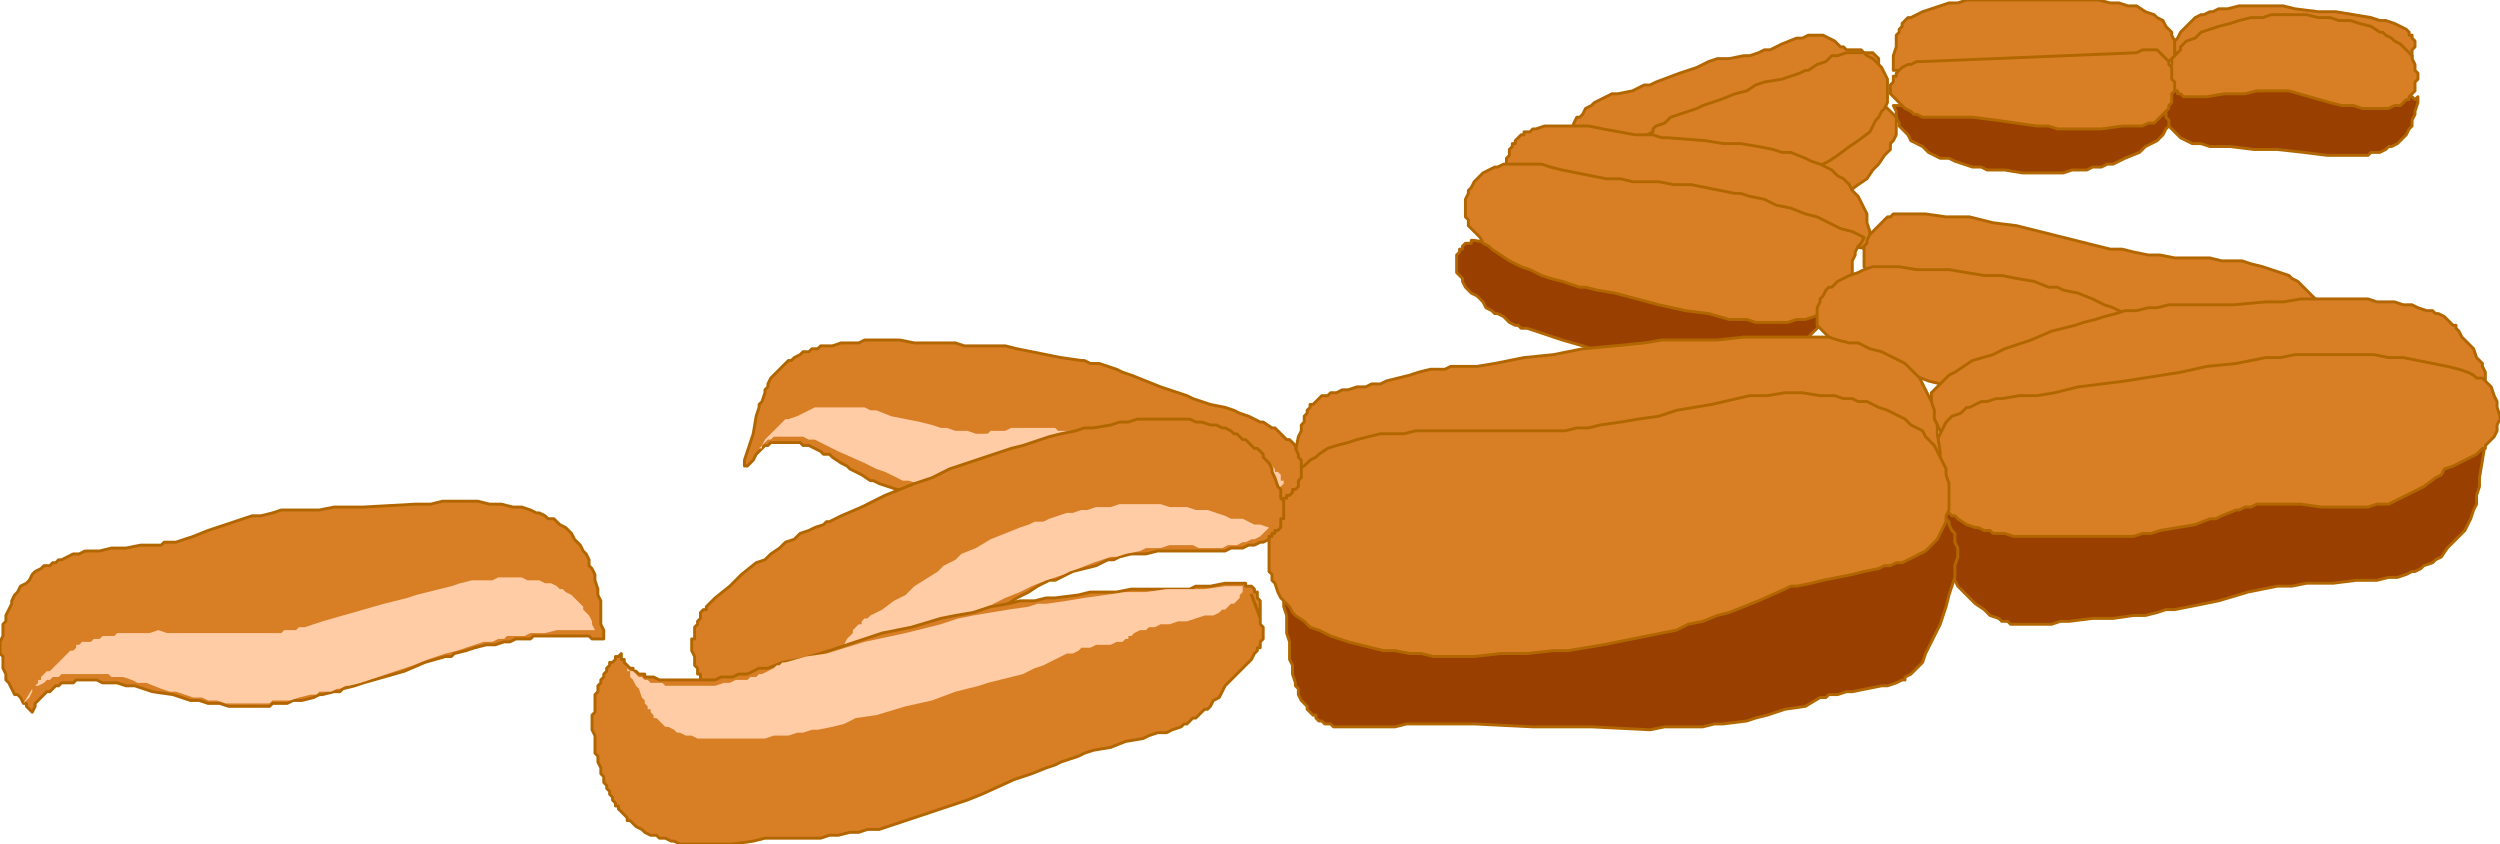
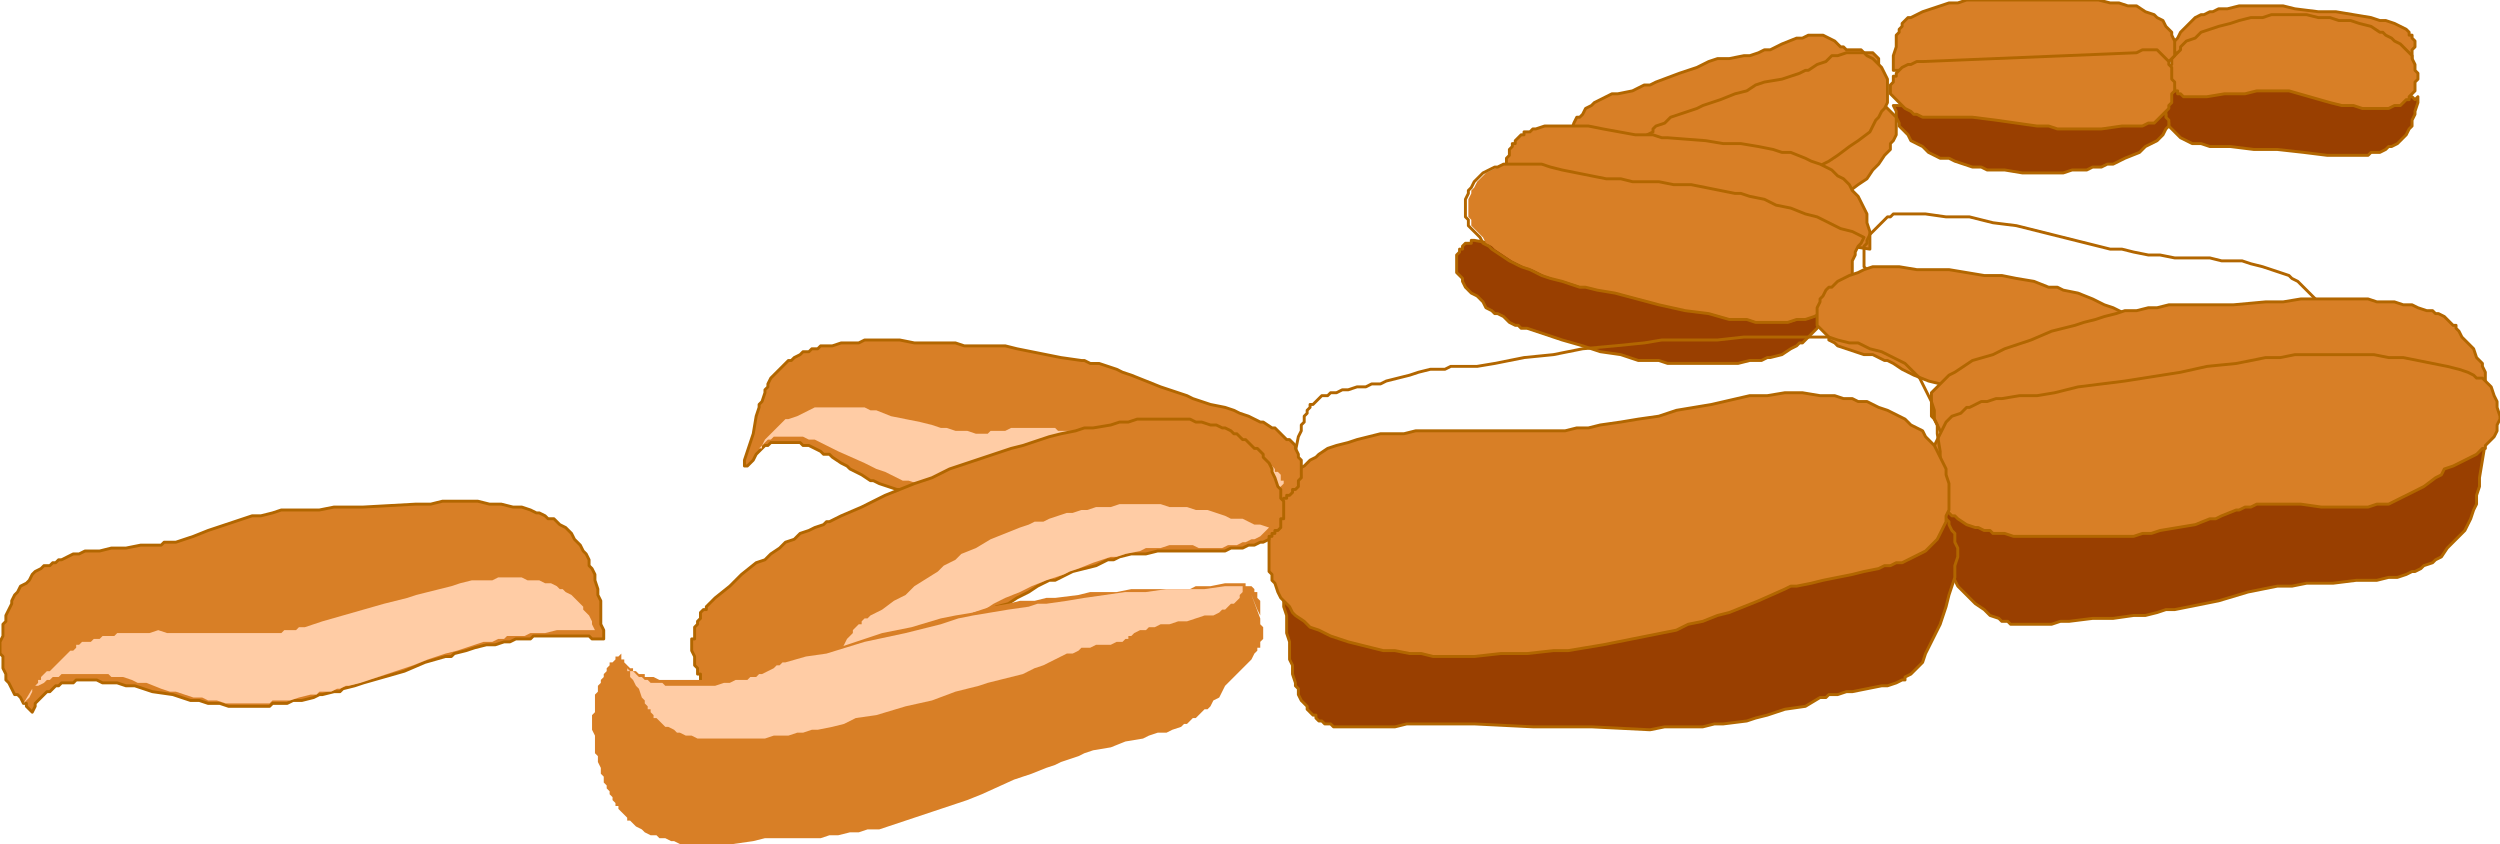
<svg xmlns="http://www.w3.org/2000/svg" width="545.92" height="1.92in" fill-rule="evenodd" stroke-linecap="round" preserveAspectRatio="none" viewBox="0 0 853 288">
  <style>.pen2{stroke:none}.brush2{fill:#d87f26}.pen3{stroke:#b26600;stroke-width:1;stroke-linejoin:round}.brush3{fill:#993f00}.brush4{fill:#ffcca5}</style>
  <path d="M741 18v-2l1-2 1-1 1-2 1-1 1-1 1-1 1-1 1-1 2-1h1l2-1h1l2-1h3l4-1h15l4 1 8 1h6l6 1 6 1 3 1h2l3 1 2 1 2 1 1 1v1h1v1l1 1v2l-1 1v3l-82-2z" class="pen2 brush2" />
  <path fill="none" d="M741 18v-2l1-2 1-1 1-2 1-1 1-1 1-1 1-1 1-1 2-1h1l2-1h1l2-1h3l4-1h15l4 1 8 1h6l6 1 6 1 3 1h2l3 1 2 1 2 1 1 1v1h1v1l1 1v2l-1 1v3l-82-2" class="pen3" />
  <path d="m740 31-1 2v8l1 1v1l1 1 1 1 1 1 1 1 2 1 2 1h3l3 1h7l8 1h8l9 1 8 1h14l1-1h3l2-1 1-1h1l2-1 1-1 1-1 1-1 1-2 1-1v-2l1-2v-1l1-3v-2l-1 1-1-1h-4l-5-1-5-2-10-3-4-1-1-1h-1l-53 6z" class="pen2 brush3" />
  <path fill="none" d="m740 31-1 2v8l1 1v1l1 1 1 1 1 1 1 1 2 1 2 1h3l3 1h7l8 1h8l9 1 8 1h14l1-1h3l2-1 1-1h1l2-1 1-1 1-1 1-1 1-2 1-1v-2l1-2v-1l1-3v-2l-1 1-1-1h-4l-5-1-5-2-10-3-4-1-1-1h-1l-53 6" class="pen3" />
  <path d="M740 24v-1l1-1v-2l2-2 1-1v-1l2-2 3-1 2-2 3-1 3-1 4-1 3-1 4-1h4l3-1h12l4 1h4l3 1h4l3 1 4 1 3 2h1l1 1 2 1 1 1 2 1 2 2 2 2v1l1 2v2l1 1v2l-1 1v3l-1 1-1 1v1h-1l-1 1-1 1h-2l-2 1h-9l-3-1h-4l-4-1-14-4h-11l-4 1h-7l-6 1h-8l-1-1h-1v-1h-1v-1h-1v-1l-1-1v-4z" class="pen2 brush2" />
  <path fill="none" d="M740 24v-1l1-1v-2l2-2 1-1v-1l2-2 3-1 2-2 3-1 3-1 4-1 3-1 4-1h4l3-1h12l4 1h4l3 1h4l3 1 4 1 3 2h1l1 1 2 1 1 1 2 1 2 2 2 2v1l1 2v2l1 1v2l-1 1v3l-1 1-1 1v1h-1l-1 1-1 1h-2l-2 1h-9l-3-1h-4l-4-1-14-4h-11l-4 1h-7l-6 1h-8l-1-1h-1v-1h-1v-1h-1v-1l-1-1v-4" class="pen3" />
  <path d="M646 24v-5l1-3v-4l1-1v-1l1-1V8l1-1 1-1h1l4-2 3-1 3-1 3-1h3l3-1h45l4 1h3l3 1h3l3 2 3 1 1 1 2 1 1 2 1 1 1 1v1l1 2v5l-1 1-1 1h-1l-2 1h-20l-6 1h-5l-5 1h-55z" class="pen2 brush2" />
  <path fill="none" d="M646 24v-5l1-3v-4l1-1v-1l1-1V8l1-1 1-1h1l4-2 3-1 3-1 3-1h3l3-1h45l4 1h3l3 1h3l3 2 3 1 1 1 2 1 1 2 1 1 1 1v1l1 2v5l-1 1-1 1h-1l-2 1h-20l-6 1h-5l-5 1h-55" class="pen3" />
  <path d="m646 36 1 2v2l1 2v1l2 2 1 1 1 2 2 1 2 1 2 2 2 1 2 1h3l2 1 3 1 3 1h3l2 1h6l6 1h14l3-1h5l2-1h3l2-1h2l4-2 5-2 2-2 2-1 2-1 2-2 1-2 1-1v-2l-1-1v-1l-1-1v-1h-1l-91-1z" class="pen2 brush3" />
  <path fill="none" d="m646 36 1 2v2l1 2v1l2 2 1 1 1 2 2 1 2 1 2 2 2 1 2 1h3l2 1 3 1 3 1h3l2 1h6l6 1h14l3-1h5l2-1h3l2-1h2l4-2 5-2 2-2 2-1 2-1 2-2 1-2 1-1v-2l-1-1v-1l-1-1v-1h-1l-91-1" class="pen3" />
  <path d="M656 21h-2l-2 1h-1l-2 1-1 1-1 1v1h-1v2l-1 1v3l1 1 1 1 1 1 1 1 1 1 2 1 1 1h1l2 1h17l8 1 7 1 7 1h4l3 1h15l7-1h7l2-1h2l1-1 1-1 1-1 1-1 1-1v-1l1-1v-3l1-1v-3l-1-1v-4l-1-1v-1l-1-1-1-1-1-1-1-1h-5l-2 1-73 3z" class="pen2 brush2" />
  <path fill="none" d="M656 21h-2l-2 1h-1l-2 1-1 1-1 1v1h-1v2l-1 1v3l1 1 1 1 1 1 1 1 1 1 2 1 1 1h1l2 1h17l8 1 7 1 7 1h4l3 1h15l7-1h7l2-1h2l1-1 1-1 1-1 1-1 1-1v-1l1-1v-3l1-1v-3l-1-1v-4l-1-1v-1l-1-1-1-1-1-1-1-1h-5l-2 1-73 3" class="pen3" />
  <path d="m642 35 1 1 1 1 1 1 1 1 1 1v6l-1 2-1 1v2l-2 2-2 3-2 2-2 3-3 2-4 3-2 2-2 1h-1v1h-6l-3-1h-2l-2-1-2-1-2-1-2-1-1-1-1-2h-1v-4l39-23z" class="pen2 brush2" />
  <path fill="none" d="m642 35 1 1 1 1 1 1 1 1 1 1v6l-1 2-1 1v2l-2 2-2 3-2 2-2 3-3 2-4 3-2 2-2 1h-1v1h-6l-3-1h-2l-2-1-2-1-2-1-2-1-1-1-1-2h-1v-4l39-23" class="pen3" />
  <path d="m536 45 1-3 1-2h1l1-1 1-2 2-1 1-1 2-1 2-1 2-1h2l5-1 4-2h2l2-1 8-3 6-2 4-2 3-1h4l5-1h2l3-1 2-1h2l4-2 5-2h2l2-1h5l2 1 2 1 2 2h1l1 1h5l1 1h3l1 1 1 1v2l-1 1-1 1-1 1h-2l-2 1-4 1-5 1-5 1h-2l-2 1h-1l-2 1-12 6-13 5-6 3-6 3-7 3-8 3-25-9z" class="pen2 brush2" />
  <path fill="none" d="m536 45 1-3 1-2h1l1-1 1-2 2-1 1-1 2-1 2-1 2-1h2l5-1 4-2h2l2-1 8-3 6-2 4-2 3-1h4l5-1h2l3-1 2-1h2l4-2 5-2h2l2-1h5l2 1 2 1 2 2h1l1 1h5l1 1h3l1 1 1 1v2l-1 1-1 1-1 1h-2l-2 1-4 1-5 1-5 1h-2l-2 1h-1l-2 1-12 6-13 5-6 3-6 3-7 3-8 3-25-9" class="pen3" />
  <path d="M560 50v-1l1-1v-1l1-1 2-1v-1l1-1 3-1 2-2 3-1 3-1 3-1 2-1 6-2 5-2 4-1 3-2 3-1 6-1 6-2 2-1h1l3-2 3-1 2-2h2l3-1h6l1 1 2 1 2 2 1 1 1 2 1 2v8l-1 2-1 1-1 2-1 1-1 2-1 2-4 3-3 2-4 3-3 2-4 2-4 2-3 1h-3l-50-10z" class="pen2 brush2" />
  <path fill="none" d="M560 50v-1l1-1v-1l1-1 2-1v-1l1-1 3-1 2-2 3-1 3-1 3-1 2-1 6-2 5-2 4-1 3-2 3-1 6-1 6-2 2-1h1l3-2 3-1 2-2h2l3-1h6l1 1 2 1 2 2 1 1 1 2 1 2v8l-1 2-1 1-1 2-1 1-1 2-1 2-4 3-3 2-4 3-3 2-4 2-4 2-3 1h-3l-50-10" class="pen3" />
  <path d="M638 85v-6l-1-3v-3l-1-2-1-2-1-2-1-1-1-1-1-2-2-2-2-1-2-2-2-1-2-1-3-1-2-1-5-2h-3l-3-1-5-1-6-1h-6l-6-1-13-1h-2l-3-1h-6l-11-2-5-1h-15l-3 1h-1l-1 1h-2v1h-1l-1 1-1 1v1h-1v1l-1 1v2l-1 1v2l-1 3v2l-1 2-1 2v1l127 19z" class="pen2 brush2" />
  <path fill="none" d="M638 85v-6l-1-3v-3l-1-2-1-2-1-2-1-1-1-1-1-2-2-2-2-1-2-2-2-1-2-1-3-1-2-1-5-2h-3l-3-1-5-1-6-1h-6l-6-1-13-1h-2l-3-1h-6l-11-2-5-1h-15l-3 1h-1l-1 1h-2v1h-1l-1 1-1 1v1h-1v1l-1 1v2l-1 1v2l-1 3v2l-1 2-1 2v1l127 19" class="pen3" />
  <path d="M623 104v2l-1 1v2l-1 1-1 2-1 1-1 1-1 1-2 2h-1l-1 1-2 1-3 2-4 1h-1l-2 1h-4l-4 1h-24l-3-1h-7l-6-2-7-1-6-2-7-2-6-2-6-2h-2l-1-1h-1l-2-1-1-1-1-1-2-1h-1l-1-1-2-1-1-2-2-2-2-1-1-1-1-1-1-2v-1l-1-1-1-1v-6l1-1v-1h1v-1l1-1h2v-1h1l120 22z" class="pen2 brush3" />
  <path fill="none" d="M623 104v2l-1 1v2l-1 1-1 2-1 1-1 1-1 1-2 2h-1l-1 1-2 1-3 2-4 1h-1l-2 1h-4l-4 1h-24l-3-1h-7l-6-2-7-1-6-2-7-2-6-2-6-2h-2l-1-1h-1l-2-1-1-1-1-1-2-1h-1l-1-1-2-1-1-2-2-2-2-1-1-1-1-1-1-2v-1l-1-1-1-1v-6l1-1v-1h1v-1l1-1h2v-1h1l120 22" class="pen3" />
-   <path d="M632 95v-6l1-2v-1l1-2 1-1 1-2-4-2-4-1-4-2-4-2-4-1-5-2-5-1-4-2-5-1-3-1h-2l-5-1-5-1-5-1h-6l-5-1h-9l-4-1h-5l-5-1-10-2-4-1-3-1h-13l-2 1h-1l-2 1-2 1-1 1-1 1-1 1-1 2-1 1v1l-1 2v6l1 1v2l1 1 1 1 1 1 1 1 1 2 2 1 1 1 3 2 3 2 4 2 3 1 4 2 3 1 4 1 3 1 3 1h2l4 1 6 1 15 4 9 2 8 1 7 2h6l3 1h11l3-1h3l3-1 2-1 2-1 3-2 1-1 2-2 1-2 1-1v-2l1-1z" class="pen2 brush2" />
+   <path d="M632 95v-6l1-2v-1l1-2 1-1 1-2-4-2-4-1-4-2-4-2-4-1-5-2-5-1-4-2-5-1-3-1h-2l-5-1-5-1-5-1h-6l-5-1h-9l-4-1h-5l-5-1-10-2-4-1-3-1h-13l-2 1l-2 1-2 1-1 1-1 1-1 1-1 2-1 1v1l-1 2v6l1 1v2l1 1 1 1 1 1 1 1 1 2 2 1 1 1 3 2 3 2 4 2 3 1 4 2 3 1 4 1 3 1 3 1h2l4 1 6 1 15 4 9 2 8 1 7 2h6l3 1h11l3-1h3l3-1 2-1 2-1 3-2 1-1 2-2 1-2 1-1v-2l1-1z" class="pen2 brush2" />
  <path fill="none" d="M632 95v-6l1-2v-1l1-2 1-1 1-2-4-2-4-1-4-2-4-2-4-1-5-2-5-1-4-2-5-1-3-1h-2l-5-1-5-1-5-1h-6l-5-1h-9l-4-1h-5l-5-1-10-2-4-1-3-1h-13l-2 1h-1l-2 1-2 1-1 1-1 1-1 1-1 2-1 1v1l-1 2v6l1 1v2l1 1 1 1 1 1 1 1 1 2 2 1 1 1 3 2 3 2 4 2 3 1 4 2 3 1 4 1 3 1 3 1h2l4 1 6 1 15 4 9 2 8 1 7 2h6l3 1h11l3-1h3l3-1 2-1 2-1 3-2 1-1 2-2 1-2 1-1v-2l1-1" class="pen3" />
-   <path d="m791 103-2-2-2-2-1-1-2-2-2-1-1-1-3-1-3-1-3-1-4-1-3-1h-7l-4-1h-12l-5-1h-4l-5-1-4-1h-4l-8-2-8-2-8-2-8-2-8-1-8-2h-8l-7-1h-11l-1 1h-1l-1 1-1 1-1 1-1 1-2 2-1 2v1l-1 1v7l1 1 1 1v1l1 1h19l3 1h3l3 1 4 1 3 1 4 1 7 3 6 2 6 1 5 1 5 2h3l2 1 3 1 3 1 6 2 67-11z" class="pen2 brush2" />
  <path fill="none" d="m791 103-2-2-2-2-1-1-2-2-2-1-1-1-3-1-3-1-3-1-4-1-3-1h-7l-4-1h-12l-5-1h-4l-5-1-4-1h-4l-8-2-8-2-8-2-8-2-8-1-8-2h-8l-7-1h-11l-1 1h-1l-1 1-1 1-1 1-1 1-2 2-1 2v1l-1 1v7l1 1 1 1v1l1 1h19l3 1h3l3 1 4 1 3 1 4 1 7 3 6 2 6 1 5 1 5 2h3l2 1 3 1 3 1 6 2 67-11" class="pen3" />
  <path d="m727 108-4-2-2-1-3-1-2-1-2-1-5-2-5-1-2-1h-3l-5-2-6-1-5-1h-6l-6-1-6-1h-11l-6-1h-9l-3 1-2 1-3 1-2 1-2 1-2 2h-1l-1 1-1 2-1 1v1l-1 2v6l1 1 1 1 1 1 1 1v1l2 1 1 1 3 1 3 1 3 1h3l2 1 2 1h1l2 1 3 2 2 1 2 1 5 2 4 1 4 2 4 2 4 2 2 1 2 1 49-31z" class="pen2 brush2" />
  <path fill="none" d="m727 108-4-2-2-1-3-1-2-1-2-1-5-2-5-1-2-1h-3l-5-2-6-1-5-1h-6l-6-1-6-1h-11l-6-1h-9l-3 1-2 1-3 1-2 1-2 1-2 2h-1l-1 1-1 2-1 1v1l-1 2v6l1 1 1 1 1 1 1 1v1l2 1 1 1 3 1 3 1 3 1h3l2 1 2 1h1l2 1 3 2 2 1 2 1 5 2 4 1 4 2 4 2 4 2 2 1 2 1 49-31" class="pen3" />
  <path d="m663 149-1-2-1-2-1-2-1-1v-8l1-1 1-1 1-1 1-1 1-1 1-1 2-1 3-2 3-2 7-2 4-2 3-1 6-2 7-3 8-2 3-1 4-1 3-1 4-1 3-1h4l4-1h3l4-1h22l11-1h6l6-1h23l3 1h6l3 1h3l2 1 3 1h2l1 1h1l2 1 1 1 2 2h1v1l1 1 1 2 2 2 2 2 1 3 1 1 1 1v1l1 2v3l-1 1v2l-184 16z" class="pen2 brush2" />
  <path fill="none" d="m663 149-1-2-1-2-1-2-1-1v-8l1-1 1-1 1-1 1-1 1-1 1-1 2-1 3-2 3-2 7-2 4-2 3-1 6-2 7-3 8-2 3-1 4-1 3-1 4-1 3-1h4l4-1h3l4-1h22l11-1h6l6-1h23l3 1h6l3 1h3l2 1 3 1h2l1 1h1l2 1 1 1 2 2h1v1l1 1 1 2 2 2 2 2 1 3 1 1 1 1v1l1 2v3l-1 1v2l-184 16" class="pen3" />
  <path d="m849 144-1 7-1 6-1 6v3l-1 3v3l-1 2-1 3-1 2-1 2-1 1-1 1-2 2-2 2-2 3-2 1-1 1-3 1-1 1-2 1h-1l-2 1-3 1h-3l-4 1h-7l-8 1h-9l-5 1h-5l-5 1-5 1-10 3-5 1-5 1-5 1h-3l-3 1-4 1h-4l-7 1h-7l-8 1h-3l-3 1h-14l-1-1h-2l-1-1-3-1-1-1-1-1-3-2-2-2-2-2-2-2-1-2-1-1v-2l-1-1-1-3-1-2-1-3v-3l-1-2v-4l1-2v-1l1-1 1-1 185-28z" class="pen2 brush3" />
  <path fill="none" d="m849 144-1 7-1 6-1 6v3l-1 3v3l-1 2-1 3-1 2-1 2-1 1-1 1-2 2-2 2-2 3-2 1-1 1-3 1-1 1-2 1h-1l-2 1-3 1h-3l-4 1h-7l-8 1h-9l-5 1h-5l-5 1-5 1-10 3-5 1-5 1-5 1h-3l-3 1-4 1h-4l-7 1h-7l-8 1h-3l-3 1h-14l-1-1h-2l-1-1-3-1-1-1-1-1-3-2-2-2-2-2-2-2-1-2-1-1v-2l-1-1-1-3-1-2-1-3v-3l-1-2v-4l1-2v-1l1-1 1-1 185-28" class="pen3" />
  <path d="m666 142-2 2-1 2-1 2-1 2-1 2-1 3v4l-1 3 1 1v3l1 2 1 2 1 1v1l2 2 2 2h1l1 1 3 2 3 1h1l2 1h2l1 1h4l3 1h41l3-1h3l3-1 6-1 6-1 5-2h2l2-1 5-2h1l2-1h2l2-1h15l7 1h16l3-1h4l2-1 2-1 2-1 2-1 2-1 2-1 4-3 2-1 1-2 3-1 2-1 4-2 2-1 1-1 1-1h1v-1l1-1 1-1 1-1 1-2v-2l1-2v-1l-1-3v-2l-1-2-1-3-1-1-1-1-1-1h-2l-1-1-2-1-3-1-4-1-5-1-5-1-5-1h-5l-5-1h-27l-5 1h-5l-10 2-10 1-9 2-19 3-8 1-8 1-4 1-4 1-6 1h-6l-6 1h-2l-3 1h-2l-2 1-2 1h-1l-2 2-3 1-2 2 2-2z" class="pen2 brush2" />
  <path fill="none" d="m666 142-2 2-1 2-1 2-1 2-1 2-1 3v4l-1 3 1 1v3l1 2 1 2 1 1v1l2 2 2 2h1l1 1 3 2 3 1h1l2 1h2l1 1h4l3 1h41l3-1h3l3-1 6-1 6-1 5-2h2l2-1 5-2h1l2-1h2l2-1h15l7 1h16l3-1h4l2-1 2-1 2-1 2-1 2-1 2-1 4-3 2-1 1-2 3-1 2-1 4-2 2-1 1-1 1-1h1v-1l1-1 1-1 1-1 1-2v-2l1-2v-1l-1-3v-2l-1-2-1-3-1-1-1-1-1-1h-2l-1-1-2-1-3-1-4-1-5-1-5-1-5-1h-5l-5-1h-27l-5 1h-5l-10 2-10 1-9 2-19 3-8 1-8 1-4 1-4 1-6 1h-6l-6 1h-2l-3 1h-2l-2 1-2 1h-1l-2 2-3 1-2 2 2-2" class="pen3" />
-   <path d="M438 171v-1h1v-2l1-2v-2l1-5 1-5 1-5 1-2v-2l1-1v-2l1-1v-1l1-1v-1h1l1-1 1-1 1-1h2l1-1h2l2-1h2l3-1h3l2-1h3l2-1 8-2 3-1 4-1h5l2-1h9l6-1 10-2 10-1 10-2 11-1 10-1 6-1h19l9-1h29l3 1 4 1h3l4 2 4 1 4 2 2 1 2 1 1 1 1 1 1 1 2 2 1 2 1 2 1 2 1 2 1 3v3l1 2v3l1 6v3l1 3-225 11z" class="pen2 brush2" />
  <path fill="none" d="M438 171v-1h1v-2l1-2v-2l1-5 1-5 1-5 1-2v-2l1-1v-2l1-1v-1l1-1v-1h1l1-1 1-1 1-1h2l1-1h2l2-1h2l3-1h3l2-1h3l2-1 8-2 3-1 4-1h5l2-1h9l6-1 10-2 10-1 10-2 11-1 10-1 6-1h19l9-1h29l3 1 4 1h3l4 2 4 1 4 2 2 1 2 1 1 1 1 1 1 1 2 2 1 2 1 2 1 2 1 2 1 3v3l1 2v3l1 6v3l1 3-225 11" class="pen3" />
  <path d="M438 204v3l1 3v6l1 3v6l1 2v3l1 3v1l1 1v2l1 2 1 1 1 1v1l1 1 1 1h1v1l1 1h1l1 1h2l1 1h21l4-1h23l20 1h20l20 1 5-1h13l4-1h3l8-1 3-1 4-1 6-2 7-1 5-3h2l1-1h3l3-1h2l5-1 5-1h2l3-1 2-1h1v-1l2-1 1-1 1-1 1-1 1-1 1-3 2-4 3-6 1-3 1-3 1-4 1-3 1-3v-4l1-3v-3l-1-2v-3l-1-1-1-2v-1l-1-1-1-1-225 28z" class="pen2 brush3" />
  <path fill="none" d="M438 204v3l1 3v6l1 3v6l1 2v3l1 3v1l1 1v2l1 2 1 1 1 1v1l1 1 1 1h1v1l1 1h1l1 1h2l1 1h21l4-1h23l20 1h20l20 1 5-1h13l4-1h3l8-1 3-1 4-1 6-2 7-1 5-3h2l1-1h3l3-1h2l5-1 5-1h2l3-1 2-1h1v-1l2-1 1-1 1-1 1-1 1-1 1-3 2-4 3-6 1-3 1-3 1-4 1-3 1-3v-4l1-3v-3l-1-2v-3l-1-1-1-2v-1l-1-1-1-1-225 28" class="pen3" />
  <path d="m665 165-1-3v-2l-1-2-1-2-1-2-1-2-1-1-2-2-1-2-2-1-2-1-2-2-2-1-2-1-2-1-3-1-2-1-2-1h-3l-2-1h-3l-3-1h-5l-6-1h-6l-6 1h-6l-13 3-12 2-6 2-7 1-6 1-7 1-4 1h-4l-4 1h-51l-4 1h-8l-4 1-4 1-3 1-4 1-3 1-3 2-1 1-2 1-1 1-1 1-2 1-1 1-2 3-1 1-1 1-1 2-1 2v1l-1 2-1 2v2l-1 4v14l1 1v2l1 1 1 3 1 2 1 1 1 1 1 1 1 2 1 1 3 2 2 2 3 1 4 2 3 1 3 1 4 1 4 1 4 1h4l5 1h4l4 1h14l9-1h9l9-1h5l6-1 6-1 5-1 5-1 5-1 5-1 5-1 4-2 5-1 5-2 4-1 10-4 9-4 2-1h2l5-1 4-1 5-1 5-1 4-1 5-1 2-1h2l2-1h2l2-1 2-1 2-1 2-1 1-1 2-2 1-1 1-2 1-2 1-2v-2l1-2v-9z" class="pen2 brush2" />
  <path fill="none" d="m665 165-1-3v-2l-1-2-1-2-1-2-1-2-1-1-2-2-1-2-2-1-2-1-2-2-2-1-2-1-2-1-3-1-2-1-2-1h-3l-2-1h-3l-3-1h-5l-6-1h-6l-6 1h-6l-13 3-12 2-6 2-7 1-6 1-7 1-4 1h-4l-4 1h-51l-4 1h-8l-4 1-4 1-3 1-4 1-3 1-3 2-1 1-2 1-1 1-1 1-2 1-1 1-2 3-1 1-1 1-1 2-1 2v1l-1 2-1 2v2l-1 4v14l1 1v2l1 1 1 3 1 2 1 1 1 1 1 1 1 2 1 1 3 2 2 2 3 1 4 2 3 1 3 1 4 1 4 1 4 1h4l5 1h4l4 1h14l9-1h9l9-1h5l6-1 6-1 5-1 5-1 5-1 5-1 5-1 4-2 5-1 5-2 4-1 10-4 9-4 2-1h2l5-1 4-1 5-1 5-1 4-1 5-1 2-1h2l2-1h2l2-1 2-1 2-1 2-1 1-1 2-2 1-1 1-2 1-2 1-2v-2l1-2v-9" class="pen3" />
  <path d="M444 162v-5l-1-1v-1l-1-2v-1l-1-1-1-1h-1l-1-1-2-2-1-1h-1l-3-2h-1l-2-1-2-1-3-1-2-1-3-1-5-1-3-1-3-1-2-1-3-1-6-2-5-2-5-2-3-1-2-1-3-1-3-1h-3l-2-1h-1l-7-1-5-1-10-2-4-1h-14l-3-1h-14l-5-1h-12l-2 1h-6l-3 1h-4l-1 1h-2l-1 1h-2l-1 1-2 1-1 1h-1l-1 1-1 1-1 1-1 1-1 1-1 1-1 2v1l-1 1v1l-1 3-1 1v1l-1 3-1 6-2 6-1 3v2h1l1-1 1-1 1-2 1-1 1-1 1-1h1l1-1h10l1 1h2l2 1 2 1 1 1h2l1 1 3 2 2 1 1 1 2 1 2 1 3 2h1l2 1 3 1 3 1h3l3 1 3 1h3l3 1h24l3 1h6l3 1 3 1h3l3 1 2 1 3 1 3 1 6 2 6 3h2l2 1h4l2 1h2l2-1h7l2-1h2l3-1h2l2-1 3-1 2-1h2l2-1 2-1 2-1 2-1 2-1 2-2 1-1h1v-1h1l1-1v-1h1l1-1v-2l1-1v-1z" class="pen2 brush2" />
  <path fill="none" d="M444 162v-5l-1-1v-1l-1-2v-1l-1-1-1-1h-1l-1-1-2-2-1-1h-1l-3-2h-1l-2-1-2-1-3-1-2-1-3-1-5-1-3-1-3-1-2-1-3-1-6-2-5-2-5-2-3-1-2-1-3-1-3-1h-3l-2-1h-1l-7-1-5-1-10-2-4-1h-14l-3-1h-14l-5-1h-12l-2 1h-6l-3 1h-4l-1 1h-2l-1 1h-2l-1 1-2 1-1 1h-1l-1 1-1 1-1 1-1 1-1 1-1 1-1 2v1l-1 1v1l-1 3-1 1v1l-1 3-1 6-2 6-1 3v2h1l1-1 1-1 1-2 1-1 1-1 1-1h1l1-1h10l1 1h2l2 1 2 1 1 1h2l1 1 3 2 2 1 1 1 2 1 2 1 3 2h1l2 1 3 1 3 1h3l3 1 3 1h3l3 1h24l3 1h6l3 1 3 1h3l3 1 2 1 3 1 3 1 6 2 6 3h2l2 1h4l2 1h2l2-1h7l2-1h2l3-1h2l2-1 3-1 2-1h2l2-1 2-1 2-1 2-1 2-1 2-2 1-1h1v-1h1l1-1v-1h1l1-1v-2l1-1v-1" class="pen3" />
  <path d="M438 165v-1h-1v-2l-1-1h-1v-1l-1-1h-2l-2-1h-5l-1 1h-4l-6 1-3 1h-12l-1-1-3-2-4-1-3-2-3-2-4-1-3-1-3-1-3-1-2-1h-2l-1-1h-6l-1-1h-15l-2 1h-5l-1 1h-4l-3-1h-4l-3-1h-2l-3-1-4-1-10-2-5-2h-2l-2-1h-17l-2 1-2 1-2 1-3 1h-1l-1 1-1 1-2 2-1 1-1 1-1 1-1 2-1 1h1v-1l1-1 1-1h1l1-1h10l2 1h2l2 1 2 1 2 1 2 1 9 4 4 2 3 1 2 1 2 1 2 1h2l3 1h2l2 1h10l3 1h6l3 1h3l3 1h3l3 1 5 1 5 1 6 1 5 2h3l3 1h5l3 1h19l3-1h4l4-1h2l2-1h1l2-1h1l2-1 1-1h1l2-2 3-1h1l1-1h1l1-1 1-1z" class="pen2 brush4" />
  <path d="M437 169v-2l-1-1-1-3-1-2v-1l-1-2-1-1-1-1v-1l-1-1-1-1h-1l-1-1-1-1-1-1h-1l-2-2h-1l-1-1-2-1h-1l-2-1h-2l-3-1h-2l-2-1h-18l-3 1h-3l-3 1-6 1h-3l-3 1-5 1-4 1-3 1-6 2-4 1-3 1-6 2-6 2-6 2-6 3-6 2-10 4-8 4-7 3-2 1-2 1h-1l-1 1-3 1-2 1-3 1-2 2-3 1-2 2-3 2-2 2-3 1-5 4-4 4-5 4-1 1-1 1-1 1v1h-1l-1 1v2l-1 1v1l-1 1v4h-1v4l1 2v3l1 1v2h1v2l1 2 1 1 1 2 1 1 1 1v1l1 1 1 1h1l1 2h1v1l2 1h1v1h2l1 1 2 1h1l1 1h5l1-1h1l1-1 1-1 1-1 1-1 1-1 1-2 1-1 1-1 1-1 1-2h1l1-1 4-2 3-1 7-2 6-2 5-3 6-2 3-1 2-1 3-2 3-1 3-2 3-1 7-5 7-4 4-1 3-2 4-2 3-2 4-2h2l2-1 4-2 4-1 4-1 4-2h2l2-1 4-1h5l4-1h23l2-1h4l2-1h2l2-1h1l2-1v-1h1v-1h1v-1h1l1-1v-3h1v-6l-1-1v-1z" class="pen2 brush2" />
  <path fill="none" d="M437 169v-2l-1-1-1-3-1-2v-1l-1-2-1-1-1-1v-1l-1-1-1-1h-1l-1-1-1-1-1-1h-1l-2-2h-1l-1-1-2-1h-1l-2-1h-2l-3-1h-2l-2-1h-18l-3 1h-3l-3 1-6 1h-3l-3 1-5 1-4 1-3 1-6 2-4 1-3 1-6 2-6 2-6 2-6 3-6 2-10 4-8 4-7 3-2 1-2 1h-1l-1 1-3 1-2 1-3 1-2 2-3 1-2 2-3 2-2 2-3 1-5 4-4 4-5 4-1 1-1 1-1 1v1h-1l-1 1v2l-1 1v1l-1 1v4h-1v4l1 2v3l1 1v2h1v2l1 2 1 1 1 2 1 1 1 1v1l1 1 1 1h1l1 2h1v1l2 1h1v1h2l1 1 2 1h1l1 1h5l1-1h1l1-1 1-1 1-1 1-1 1-1 1-2 1-1 1-1 1-1 1-2h1l1-1 4-2 3-1 7-2 6-2 5-3 6-2 3-1 2-1 3-2 3-1 3-2 3-1 7-5 7-4 4-1 3-2 4-2 3-2 4-2h2l2-1 4-2 4-1 4-1 4-2h2l2-1 4-1h5l4-1h23l2-1h4l2-1h2l2-1h1l2-1v-1h1v-1h1v-1h1l1-1v-3h1v-6l-1-1v-1" class="pen3" />
  <path d="m433 180-3-1h-2l-2-1-2-1h-4l-2-1-3-1-3-1h-4l-3-1h-6l-3-1h-14l-3 1h-5l-3 1h-2l-3 1h-2l-3 1-3 1-2 1h-3l-2 1-3 1-5 2-5 2-5 3-5 2-2 2-2 1-2 1-2 2-8 5-3 3-4 2-4 3-2 1-2 1-1 1h-1l-1 1v1h-1l-1 1-1 1v1l-2 2-1 2-1 2-1 2-1 1v5l1 1h2l1-1 4-1 3-1 3-1h1l2-1 3-1 2-2 3-1 2-1 5-3 5-3 5-3 3-1 2-2 4-1 3-2 4-2 5-2 4-2 5-2 6-2 2-1 3-1 5-2 6-2h2l3-1 5-1 2-1h5l3-1h8l2 1h8l2-1h3l2-1h1l2-1h1l2-1 1-1 1-1 1-1z" class="pen2 brush4" />
  <path d="m11 243-1-1-1-1v-1H8l-1-2-1-1H5l-1-2-1-2-1-1v-2l-1-2v-4l-1-1v-4l1-2v-4l1-1v-2l1-2 1-2v-1l1-2 1-1 1-2 2-1 1-1 1-2 1-1 2-1 1-1h2l1-1h1l1-1h1l2-1 2-1h2l2-1h5l4-1h5l5-1h7l1-1h4l3-1 3-1 5-2 6-2 6-2 3-1h3l4-1 3-1h13l5-1h10l18-1h5l4-1h12l4 1h4l4 1h3l3 1 2 1h1l2 1 1 1h2l1 1 1 1 2 1 1 1 1 1 1 2 1 1 1 1 1 2 1 1 1 2v2l1 1 1 2v2l1 3v2l1 2v8l1 2v3h-4l-1-1h-19l-1 1h-5l-2 1h-2l-3 1h-3l-4 1-3 1-4 1-1 1h-2l-7 2-7 3-7 2-7 2-3 1-4 1-1 1h-2l-4 1h-1l-2 1-4 1h-3l-2 1h-5l-1 1H78l-3-1h-4l-3-1h-3l-3-1-3-1-7-1-3-1-3-1h-3l-3-1h-5l-2-1h-7l-1 1h-4l-1 1h-1l-1 1-1 1h-1l-1 1-1 1-1 1-1 1v1l-1 2z" class="pen2 brush2" />
  <path fill="none" d="m11 243-1-1-1-1v-1H8l-1-2-1-1H5l-1-2-1-2-1-1v-2l-1-2v-4l-1-1v-4l1-2v-4l1-1v-2l1-2 1-2v-1l1-2 1-1 1-2 2-1 1-1 1-2 1-1 2-1 1-1h2l1-1h1l1-1h1l2-1 2-1h2l2-1h5l4-1h5l5-1h7l1-1h4l3-1 3-1 5-2 6-2 6-2 3-1h3l4-1 3-1h13l5-1h10l18-1h5l4-1h12l4 1h4l4 1h3l3 1 2 1h1l2 1 1 1h2l1 1 1 1 2 1 1 1 1 1 1 2 1 1 1 1 1 2 1 1 1 2v2l1 1 1 2v2l1 3v2l1 2v8l1 2v3h-4l-1-1h-19l-1 1h-5l-2 1h-2l-3 1h-3l-4 1-3 1-4 1-1 1h-2l-7 2-7 3-7 2-7 2-3 1-4 1-1 1h-2l-4 1h-1l-2 1-4 1h-3l-2 1h-5l-1 1H78l-3-1h-4l-3-1h-3l-3-1-3-1-7-1-3-1-3-1h-3l-3-1h-5l-2-1h-7l-1 1h-4l-1 1h-1l-1 1-1 1h-1l-1 1-1 1-1 1-1 1v1l-1 2" class="pen3" />
  <path d="m8 240 1-1 1-1 1-2v-1l1-1 1-1v-1h1v-1l1-1 1-1h1l1-1 2-2 2-2 1-1 1-1h1l1-1v-1h1l1-1h3l1-1h2l1-1h4l1-1h11l3-1 3 1h39l1-1h4l1-1h2l6-2 7-2 14-4 8-2 3-1 4-1 4-1 4-1 3-1 4-1h7l2-1h8l2 1h4l2 1h2l2 1 1 1h1l1 1 2 1 1 1 1 1 1 1 1 1v1l1 1 1 1 1 2v1l1 2h-13l-4 1h-5l-2 1h-6l-1 1h-2l-2 1h-3l-3 1-3 1-3 1-4 1-3 1-3 1-5 2-6 2-6 2-3 1-3 1-4 1h-1l-2 1h-1l-2 1h-4l-1 1h-2l-4 1-3 1h-6l-1 1H77l-3-1h-3l-2-1h-3l-3-1-3-1h-2l-3-1-5-2h-3l-2-1-3-1h-4l-1-1H21l-1 1h-2l-1 1h-1l-1 1-2 1h-1l-1 1-3 5z" class="pen2 brush4" />
  <path d="m427 203 2 5 1 2v3l1 1v4l-1 1v2h-1v1l-1 1-1 2-2 2-1 1-2 2-1 1-1 1-2 2-2 4-2 1-1 2-1 1h-1l-1 1-1 1-1 1h-1l-2 2h-1l-1 1-3 1-2 1h-3l-3 1-2 1-6 1-5 2-6 1-3 1-2 1-3 1-3 1-2 1-3 1-5 2-6 2-11 5-5 2-6 2-6 2-3 1-3 1-3 1-3 1-3 1-3 1h-4l-3 1h-3l-4 1h-3l-3 1h-19l-4 1-7 1h-18l-2-1h-1l-2-1h-2l-1-1h-2l-2-1-1-1-2-1-1-1-1-1h-1v-1l-1-1-1-1-1-1v-1h-1v-1l-1-1v-1l-1-1v-1l-1-1v-1l-1-1v-2l-1-1v-2l-1-2v-2l-1-1v-6l-1-2v-5l1-1v-6l1-1v-2l1-1v-1l1-1v-1l1-1v-1l1-1v-1h1l1-1v-1h1l1-1v2h1v1l1 1 1 1h1v1h1l1 1h2v1h3l2 1h19l2-1h4l2-1h3l2-1 2-1h3l5-2 6-1 10-3 9-3 9-3 5-1 5-1 10-3 5-1 6-1 6-2 6-1 4-1h5l4-1h3l8-1 4-1h9l5-1h20l2-1h5l5-1h7v1h2l1 1v1h1v2l1 1v6l-3-8z" class="pen2 brush2" />
-   <path fill="none" d="m427 203 2 5 1 2v3l1 1v4l-1 1v2h-1v1l-1 1-1 2-2 2-1 1-2 2-1 1-1 1-2 2-2 4-2 1-1 2-1 1h-1l-1 1-1 1-1 1h-1l-2 2h-1l-1 1-3 1-2 1h-3l-3 1-2 1-6 1-5 2-6 1-3 1-2 1-3 1-3 1-2 1-3 1-5 2-6 2-11 5-5 2-6 2-6 2-3 1-3 1-3 1-3 1-3 1-3 1h-4l-3 1h-3l-4 1h-3l-3 1h-19l-4 1-7 1h-18l-2-1h-1l-2-1h-2l-1-1h-2l-2-1-1-1-2-1-1-1-1-1h-1v-1l-1-1-1-1-1-1v-1h-1v-1l-1-1v-1l-1-1v-1l-1-1v-1l-1-1v-2l-1-1v-2l-1-2v-2l-1-1v-6l-1-2v-5l1-1v-6l1-1v-2l1-1v-1l1-1v-1l1-1v-1l1-1v-1h1l1-1v-1h1l1-1v2h1v1l1 1 1 1h1v1h1l1 1h2v1h3l2 1h19l2-1h4l2-1h3l2-1 2-1h3l5-2 6-1 10-3 9-3 9-3 5-1 5-1 10-3 5-1 6-1 6-2 6-1 4-1h5l4-1h3l8-1 4-1h9l5-1h20l2-1h5l5-1h7v1h2l1 1v1h1v2l1 1v6l-3-8" class="pen3" />
  <path d="m213 227 1 1v1h1v2l1 1 1 2 1 1 1 3 1 1v1l1 1v1h1v1l1 1v1h1l1 1 1 1 1 1h1l2 1 1 1h1l2 1h2l2 1h23l3-1h5l3-1h2l3-1h2l5-1 4-1 4-2 7-1 10-3 9-2 8-3 8-2 3-1 4-1 4-1 4-1 4-2 3-1 2-1 2-1 4-2h2l2-1 1-1h3l2-1h5l2-1h2l1-1h1v-1h1l1-1 2-1h2l1-1h2l2-1h3l3-1h3l3-1 3-1h3l2-1 1-1h1l1-1 1-1h1l1-1 1-1v-1l1-1v-2h-6l-7 1h-13l-7 1h-7l-7 1-7 1-6 1-7 1h-3l-3 1-7 1-6 1-6 1-5 1-6 2-12 3-14 3-13 4-7 1-7 2h-1l-1 1h-1l-1 1-2 1-2 1h-1l-1 1h-2l-1 1h-4l-2 1h-2l-3 1h-17l-1-1h-4l-1-1h-1l-1-1h-1l-1-1-1-1h-1l-1-1-1-1z" class="pen2 brush4" />
</svg>